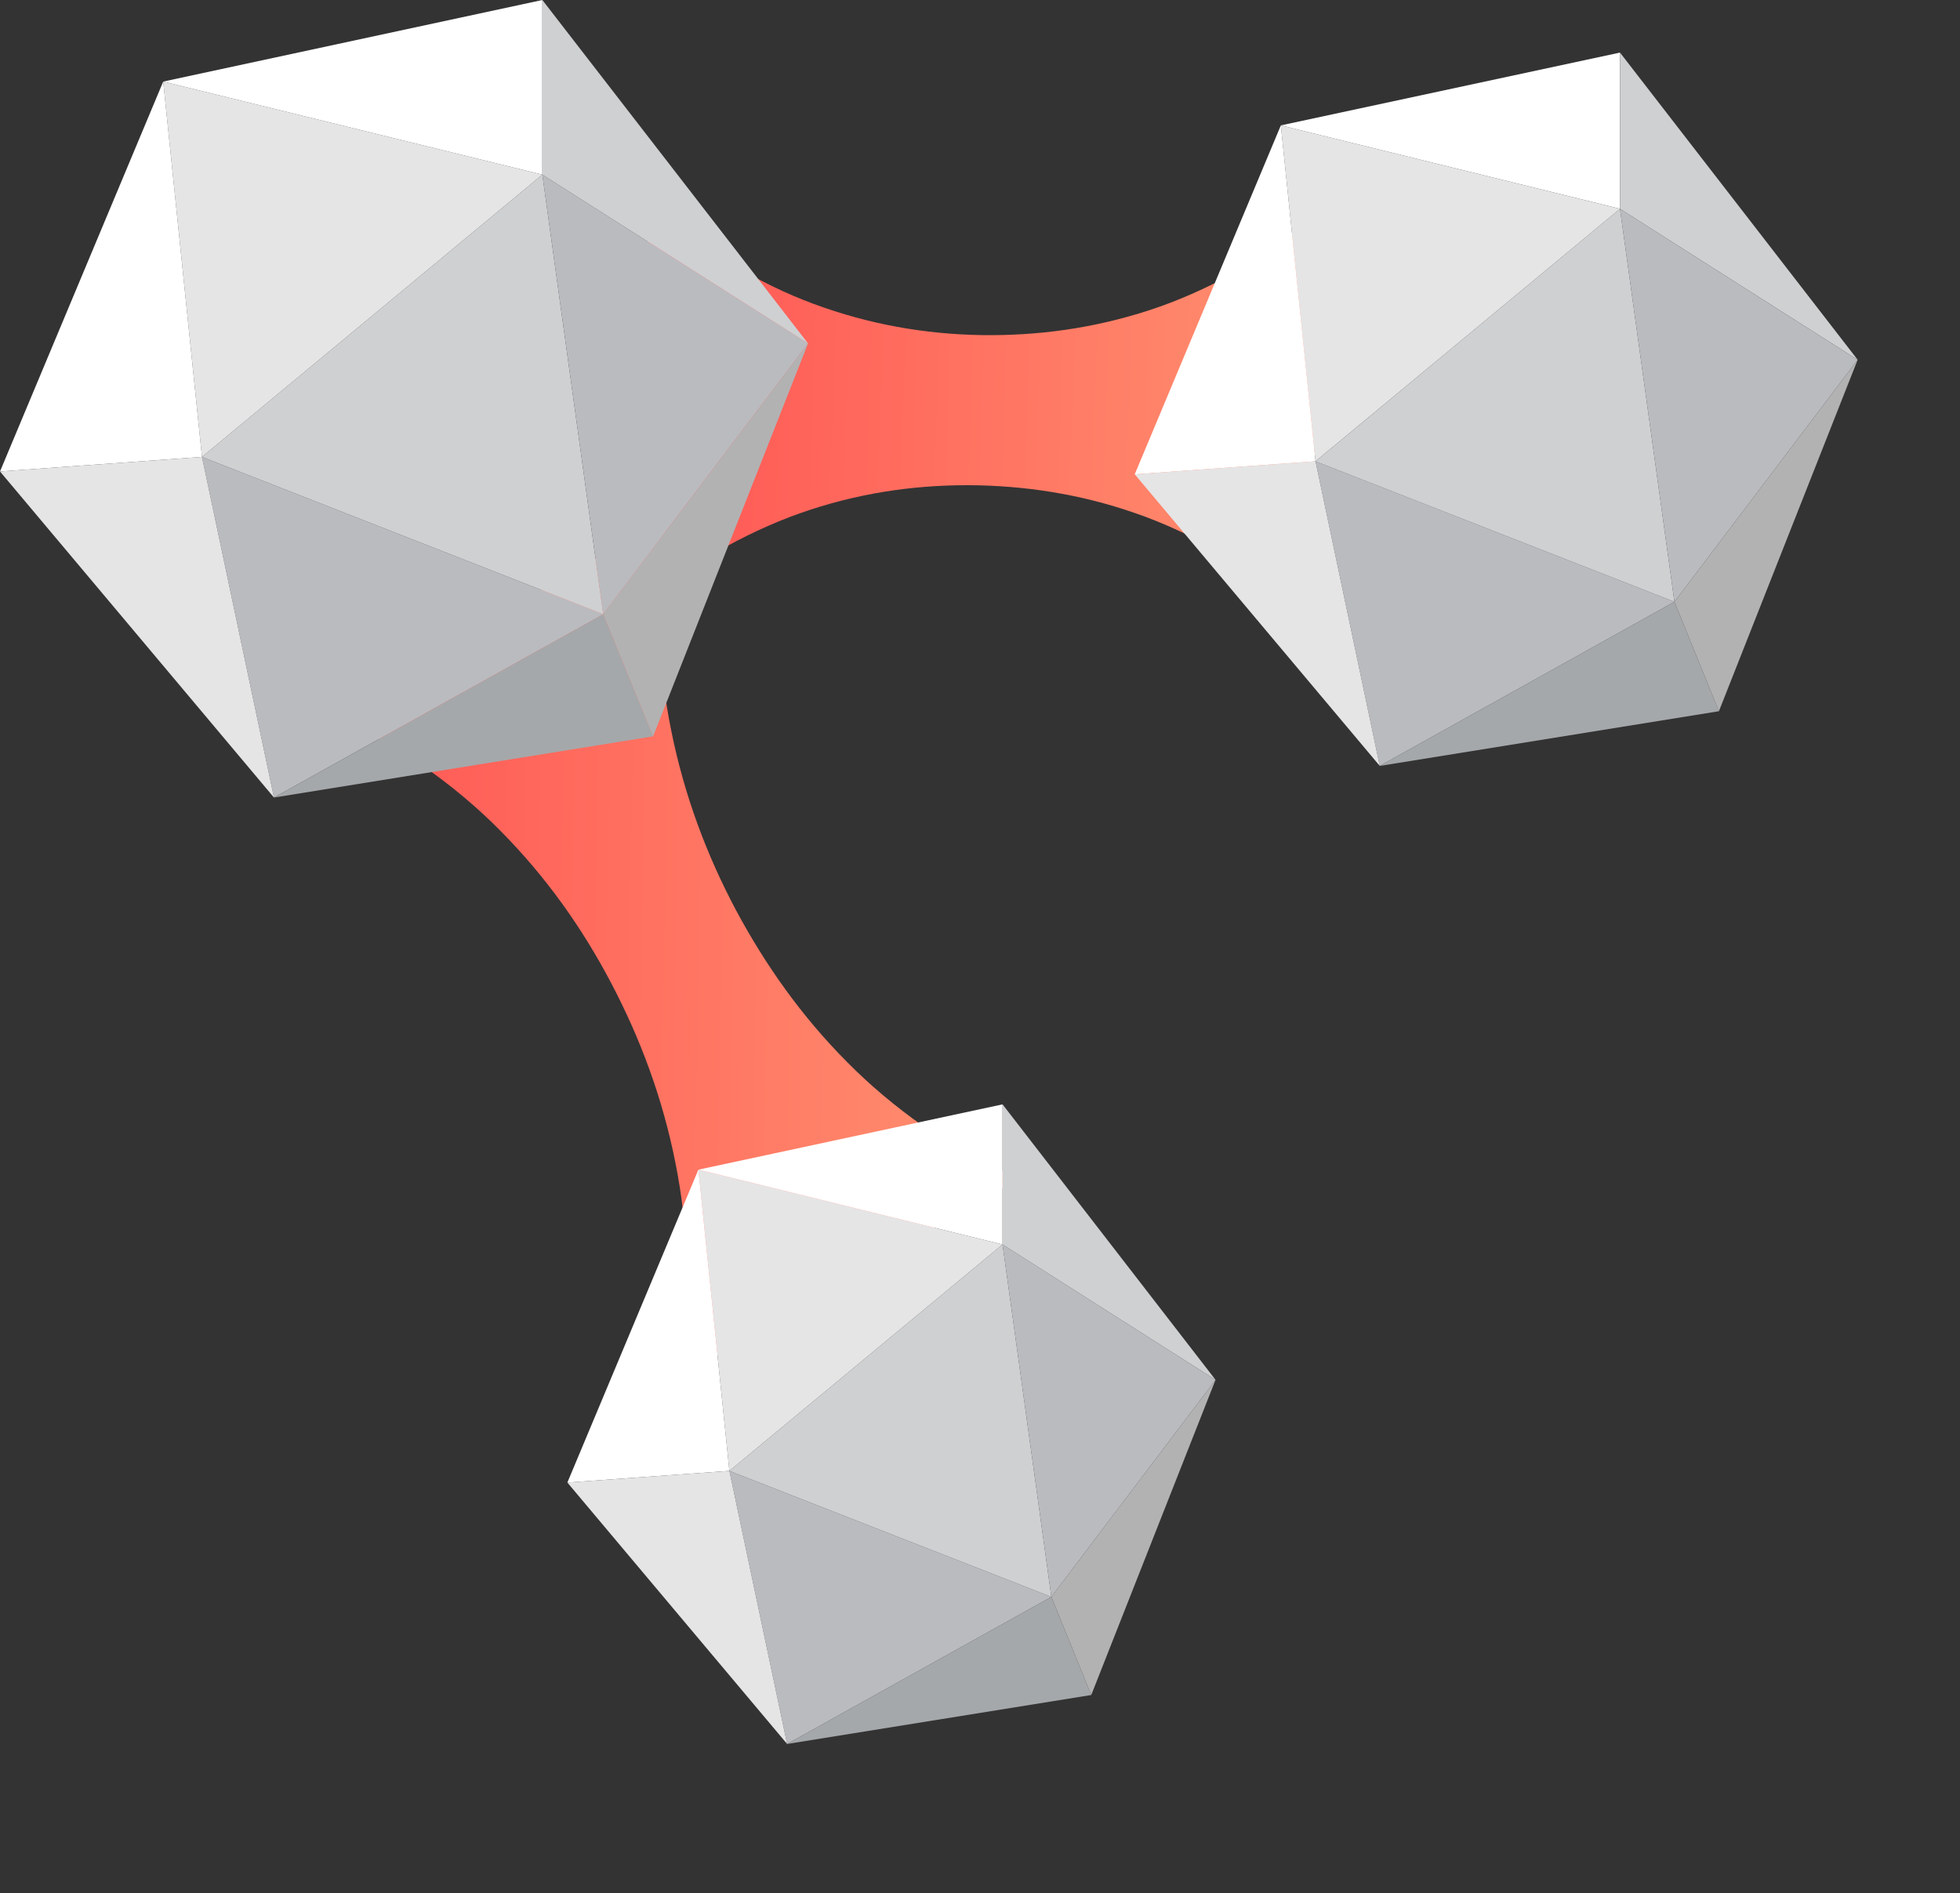
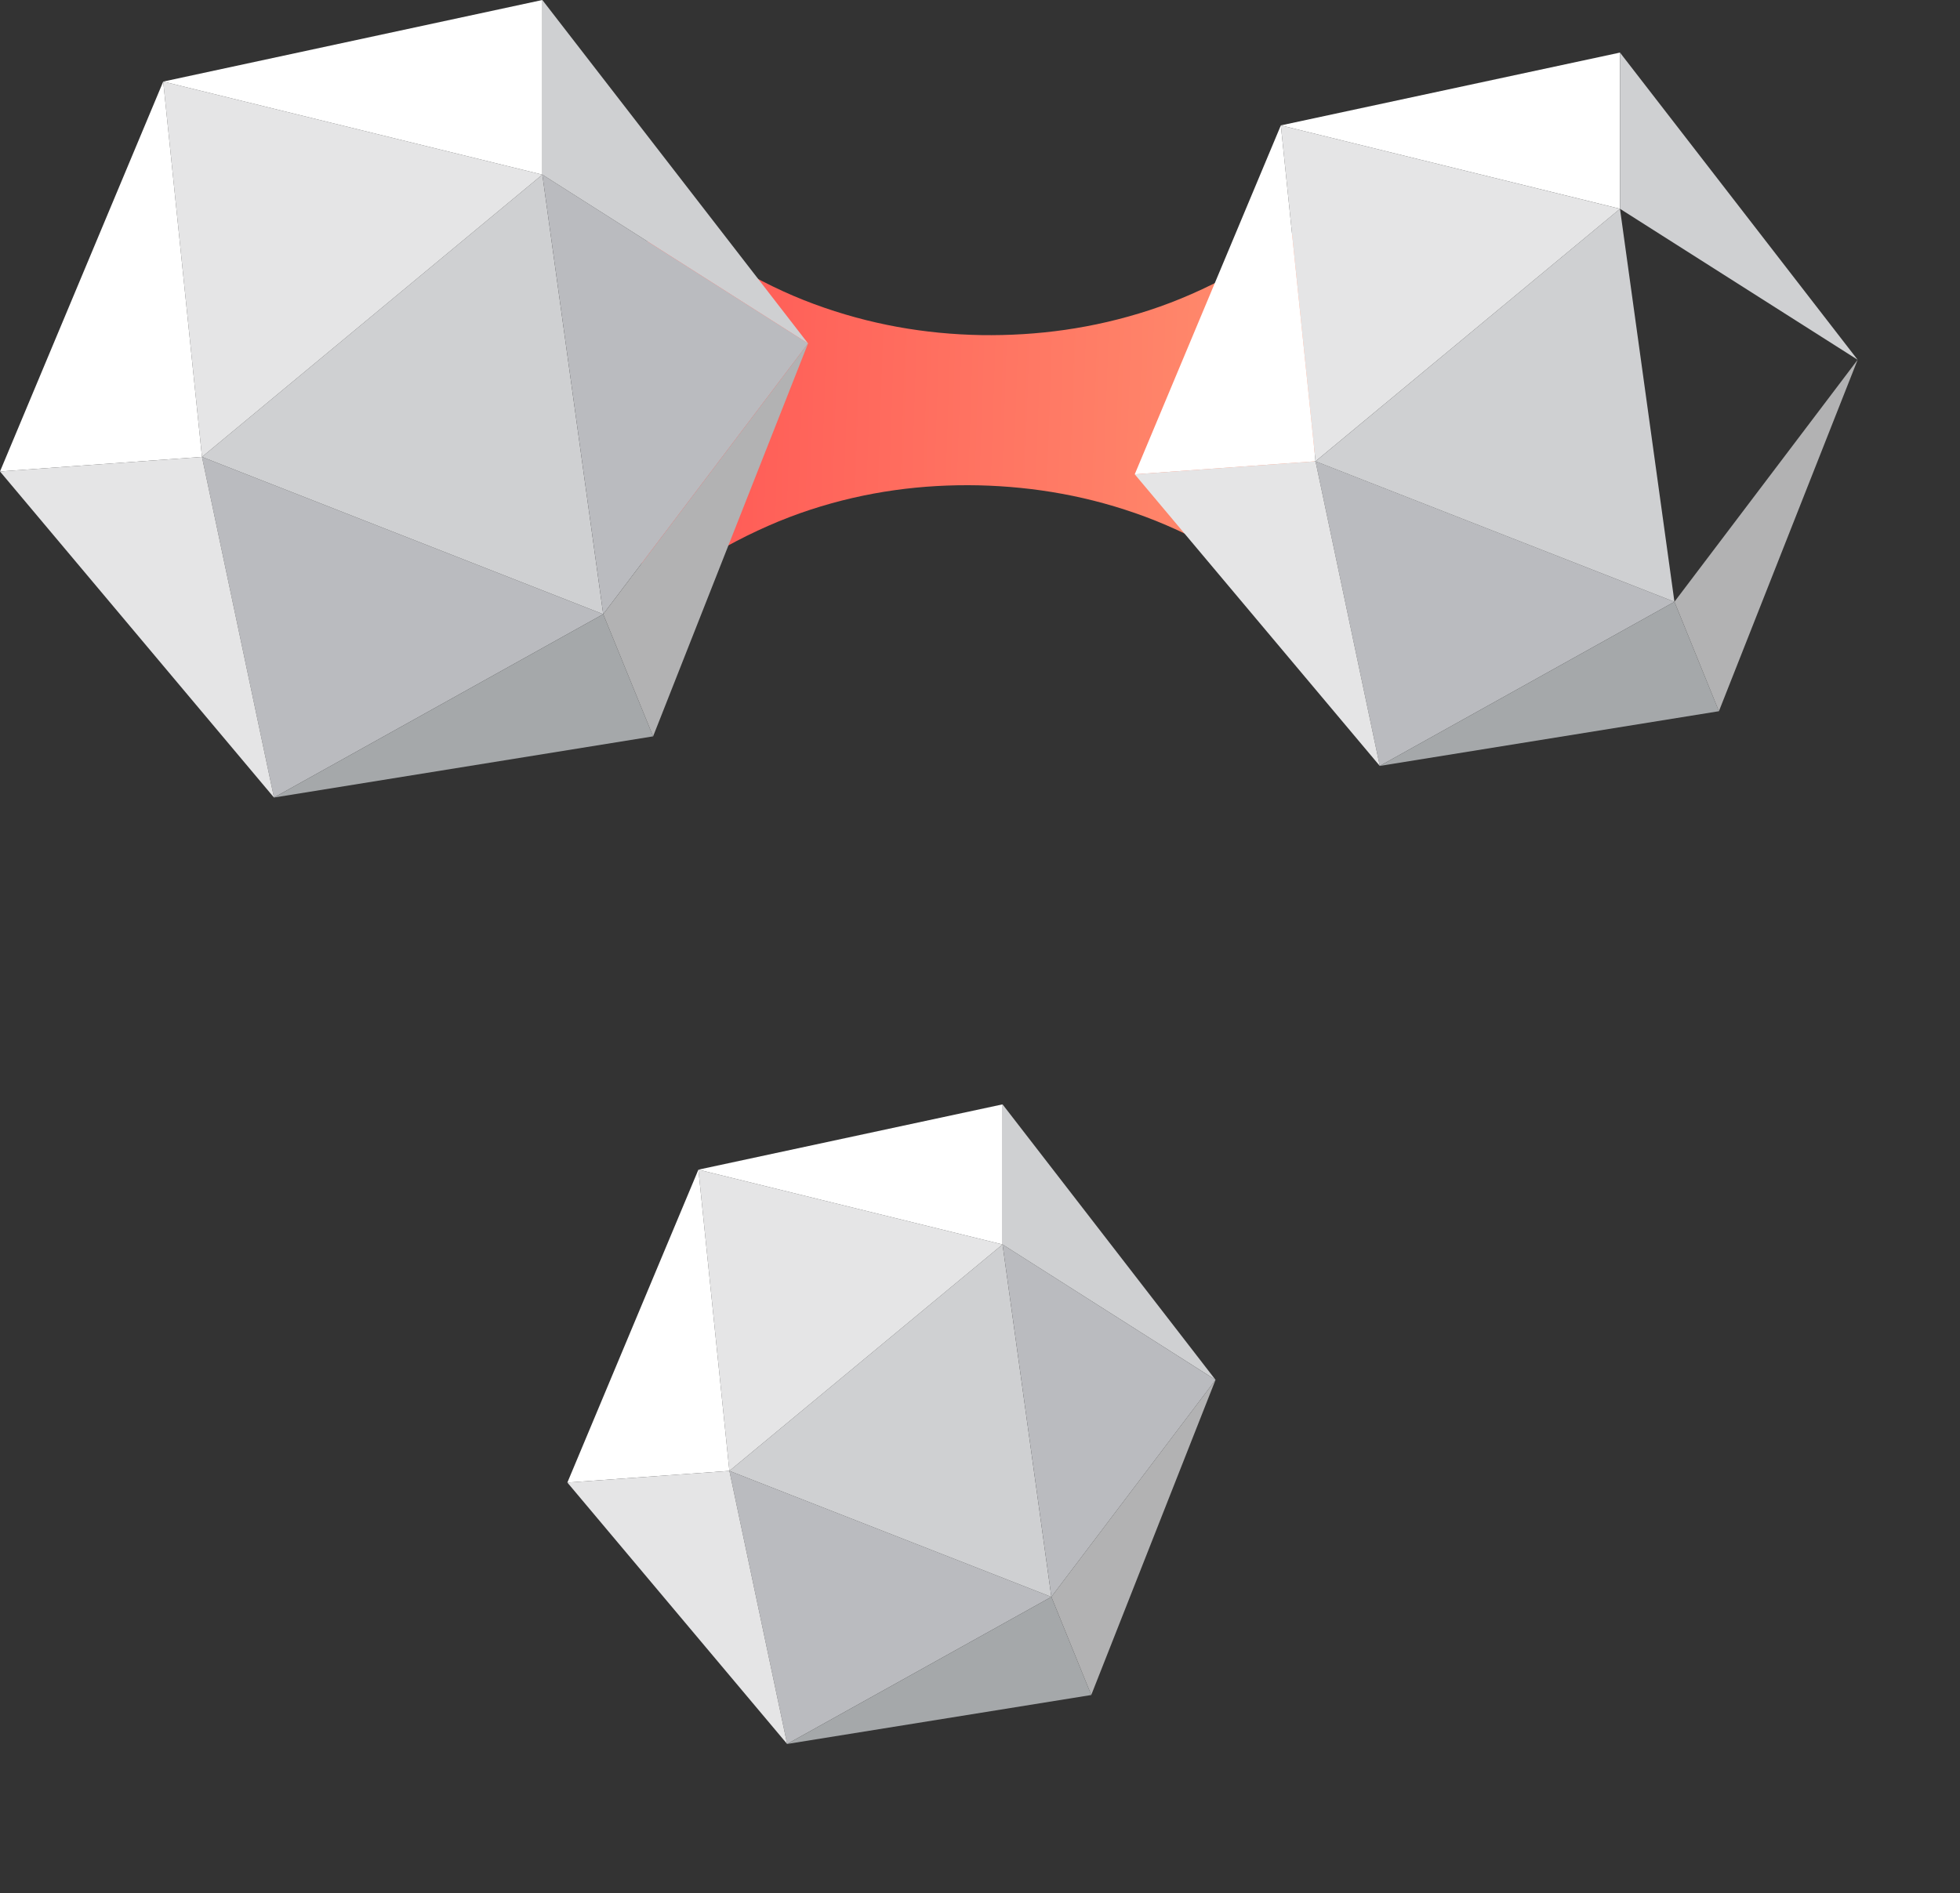
<svg xmlns="http://www.w3.org/2000/svg" width="59" height="57" viewBox="0 0 59 57" fill="none">
  <rect x="0" y="0" width="59" height="57" fill="#333333" stroke="none" />
  <path d="M19.512 5.942C20.34 6.823 21.167 7.407 21.999 7.935C22.832 8.438 23.669 8.846 24.501 9.153C26.175 9.772 27.85 10.059 29.534 10.089C31.217 10.114 32.906 9.892 34.599 9.339C35.446 9.062 36.293 8.69 37.144 8.222C37.995 7.734 38.847 7.18 39.703 6.345L39.478 18.758C38.651 17.888 37.823 17.304 36.991 16.781C36.159 16.283 35.322 15.875 34.489 15.563C32.815 14.939 31.141 14.652 29.457 14.612C27.773 14.577 26.085 14.793 24.391 15.347C23.544 15.624 22.698 15.996 21.846 16.464C20.995 16.957 20.143 17.511 19.287 18.356L19.512 5.942Z" fill="url(#paint0_linear_15237_704)" />
-   <path d="M20.148 15.493C19.871 16.746 19.837 17.853 19.856 18.935C19.89 20.006 20.005 21.023 20.206 21.999C20.598 23.946 21.268 25.733 22.152 27.398C23.042 29.058 24.128 30.598 25.501 31.977C26.18 32.666 26.946 33.31 27.788 33.904C28.648 34.493 29.557 35.046 30.71 35.464L20.397 41.497C20.665 40.249 20.698 39.142 20.679 38.065C20.646 36.999 20.526 35.977 20.33 35.001C19.942 33.049 19.273 31.262 18.397 29.597C17.522 27.931 16.431 26.392 15.063 25.013C14.384 24.324 13.619 23.68 12.772 23.086C11.911 22.502 10.997 21.949 9.84 21.536L20.153 15.503L20.148 15.493Z" fill="url(#paint1_linear_15237_704)" />
  <path d="M6.08 13.757L8.247 24.012L18.158 18.492L6.08 13.757Z" fill="#BABBBF" />
  <path d="M16.326 5.258L6.08 13.757L18.158 18.492L16.326 5.258Z" fill="#CFD0D2" />
  <path d="M4.913 2.456L6.08 13.757L16.326 5.258L4.913 2.456Z" fill="#E5E5E6" />
  <path d="M16.326 0V5.258L4.913 2.456L16.326 0Z" fill="white" />
  <path d="M0 14.195L6.08 13.757L4.913 2.456L0 14.195Z" fill="white" />
  <path d="M19.66 22.17L18.158 18.492L8.247 24.012L19.66 22.17Z" fill="#A5A8AA" />
  <path d="M8.247 24.012L0 14.195L6.08 13.757L8.247 24.012Z" fill="#E5E5E6" />
  <path d="M16.326 5.258L24.324 10.34L18.158 18.492L16.326 5.258Z" fill="#BABBBF" />
  <path d="M16.326 0V5.258L24.324 10.34L16.326 0Z" fill="#CFD0D2" />
  <path d="M18.158 18.492L19.66 22.17L24.324 10.34L18.158 18.492Z" fill="#B2B2B3" />
  <path d="M21.956 44.285L23.694 52.507L31.648 48.079L21.956 44.285Z" fill="#BABBBF" />
  <path d="M30.179 37.468L21.956 44.285L31.648 48.079L30.179 37.468Z" fill="#CFD0D2" />
  <path d="M21.023 35.216L21.956 44.285L30.179 37.468L21.023 35.216Z" fill="#E5E5E6" />
  <path d="M30.179 33.25V37.468L21.023 35.216L30.179 33.25Z" fill="white" />
  <path d="M17.079 44.636L21.956 44.285L21.023 35.216L17.079 44.636Z" fill="white" />
  <path d="M32.849 51.033L31.648 48.079L23.694 52.507L32.849 51.033Z" fill="#A5A8AA" />
  <path d="M23.694 52.507L17.079 44.636L21.956 44.285L23.694 52.507Z" fill="#E5E5E6" />
  <path d="M30.179 37.468L36.59 41.545L31.648 48.079L30.179 37.468Z" fill="#BABBBF" />
  <path d="M30.179 33.25V37.468L36.59 41.544L30.179 33.25Z" fill="#CFD0D2" />
  <path d="M31.648 48.078L32.849 51.033L36.59 41.544L31.648 48.078Z" fill="#B2B2B3" />
  <path d="M39.6 13.888L41.534 23.06L50.404 18.119L39.6 13.888Z" fill="#BABBBF" />
  <path d="M48.765 6.287L39.6 13.889L50.404 18.119L48.765 6.287Z" fill="#CFD0D2" />
  <path d="M38.556 3.775L39.6 13.888L48.765 6.287L38.556 3.775Z" fill="#E5E5E6" />
  <path d="M48.765 1.583V6.286L38.556 3.775L48.765 1.583Z" fill="white" />
  <path d="M34.158 14.28L39.6 13.888L38.556 3.775L34.158 14.28Z" fill="white" />
  <path d="M51.743 21.413L50.404 18.119L41.534 23.06L51.743 21.413Z" fill="#A5A8AA" />
  <path d="M41.534 23.06L34.158 14.28L39.6 13.888L41.534 23.06Z" fill="#E5E5E6" />
-   <path d="M48.765 6.287L55.919 10.833L50.404 18.119L48.765 6.287Z" fill="#BABBBF" />
  <path d="M48.765 1.583V6.286L55.919 10.832L48.765 1.583Z" fill="#CFD0D2" />
  <path d="M50.404 18.118L51.743 21.413L55.919 10.832L50.404 18.118Z" fill="#B2B2B3" />
  <defs>
    <linearGradient id="paint0_linear_15237_704" x1="18.394" y1="5.943" x2="40.102" y2="6.659" gradientUnits="userSpaceOnUse">
      <stop stop-color="#FF5252" />
      <stop offset="1" stop-color="#FF9270" />
    </linearGradient>
    <linearGradient id="paint1_linear_15237_704" x1="8.927" y1="15.493" x2="31.136" y2="15.862" gradientUnits="userSpaceOnUse">
      <stop stop-color="#FF5252" />
      <stop offset="1" stop-color="#FF9270" />
    </linearGradient>
  </defs>
</svg>